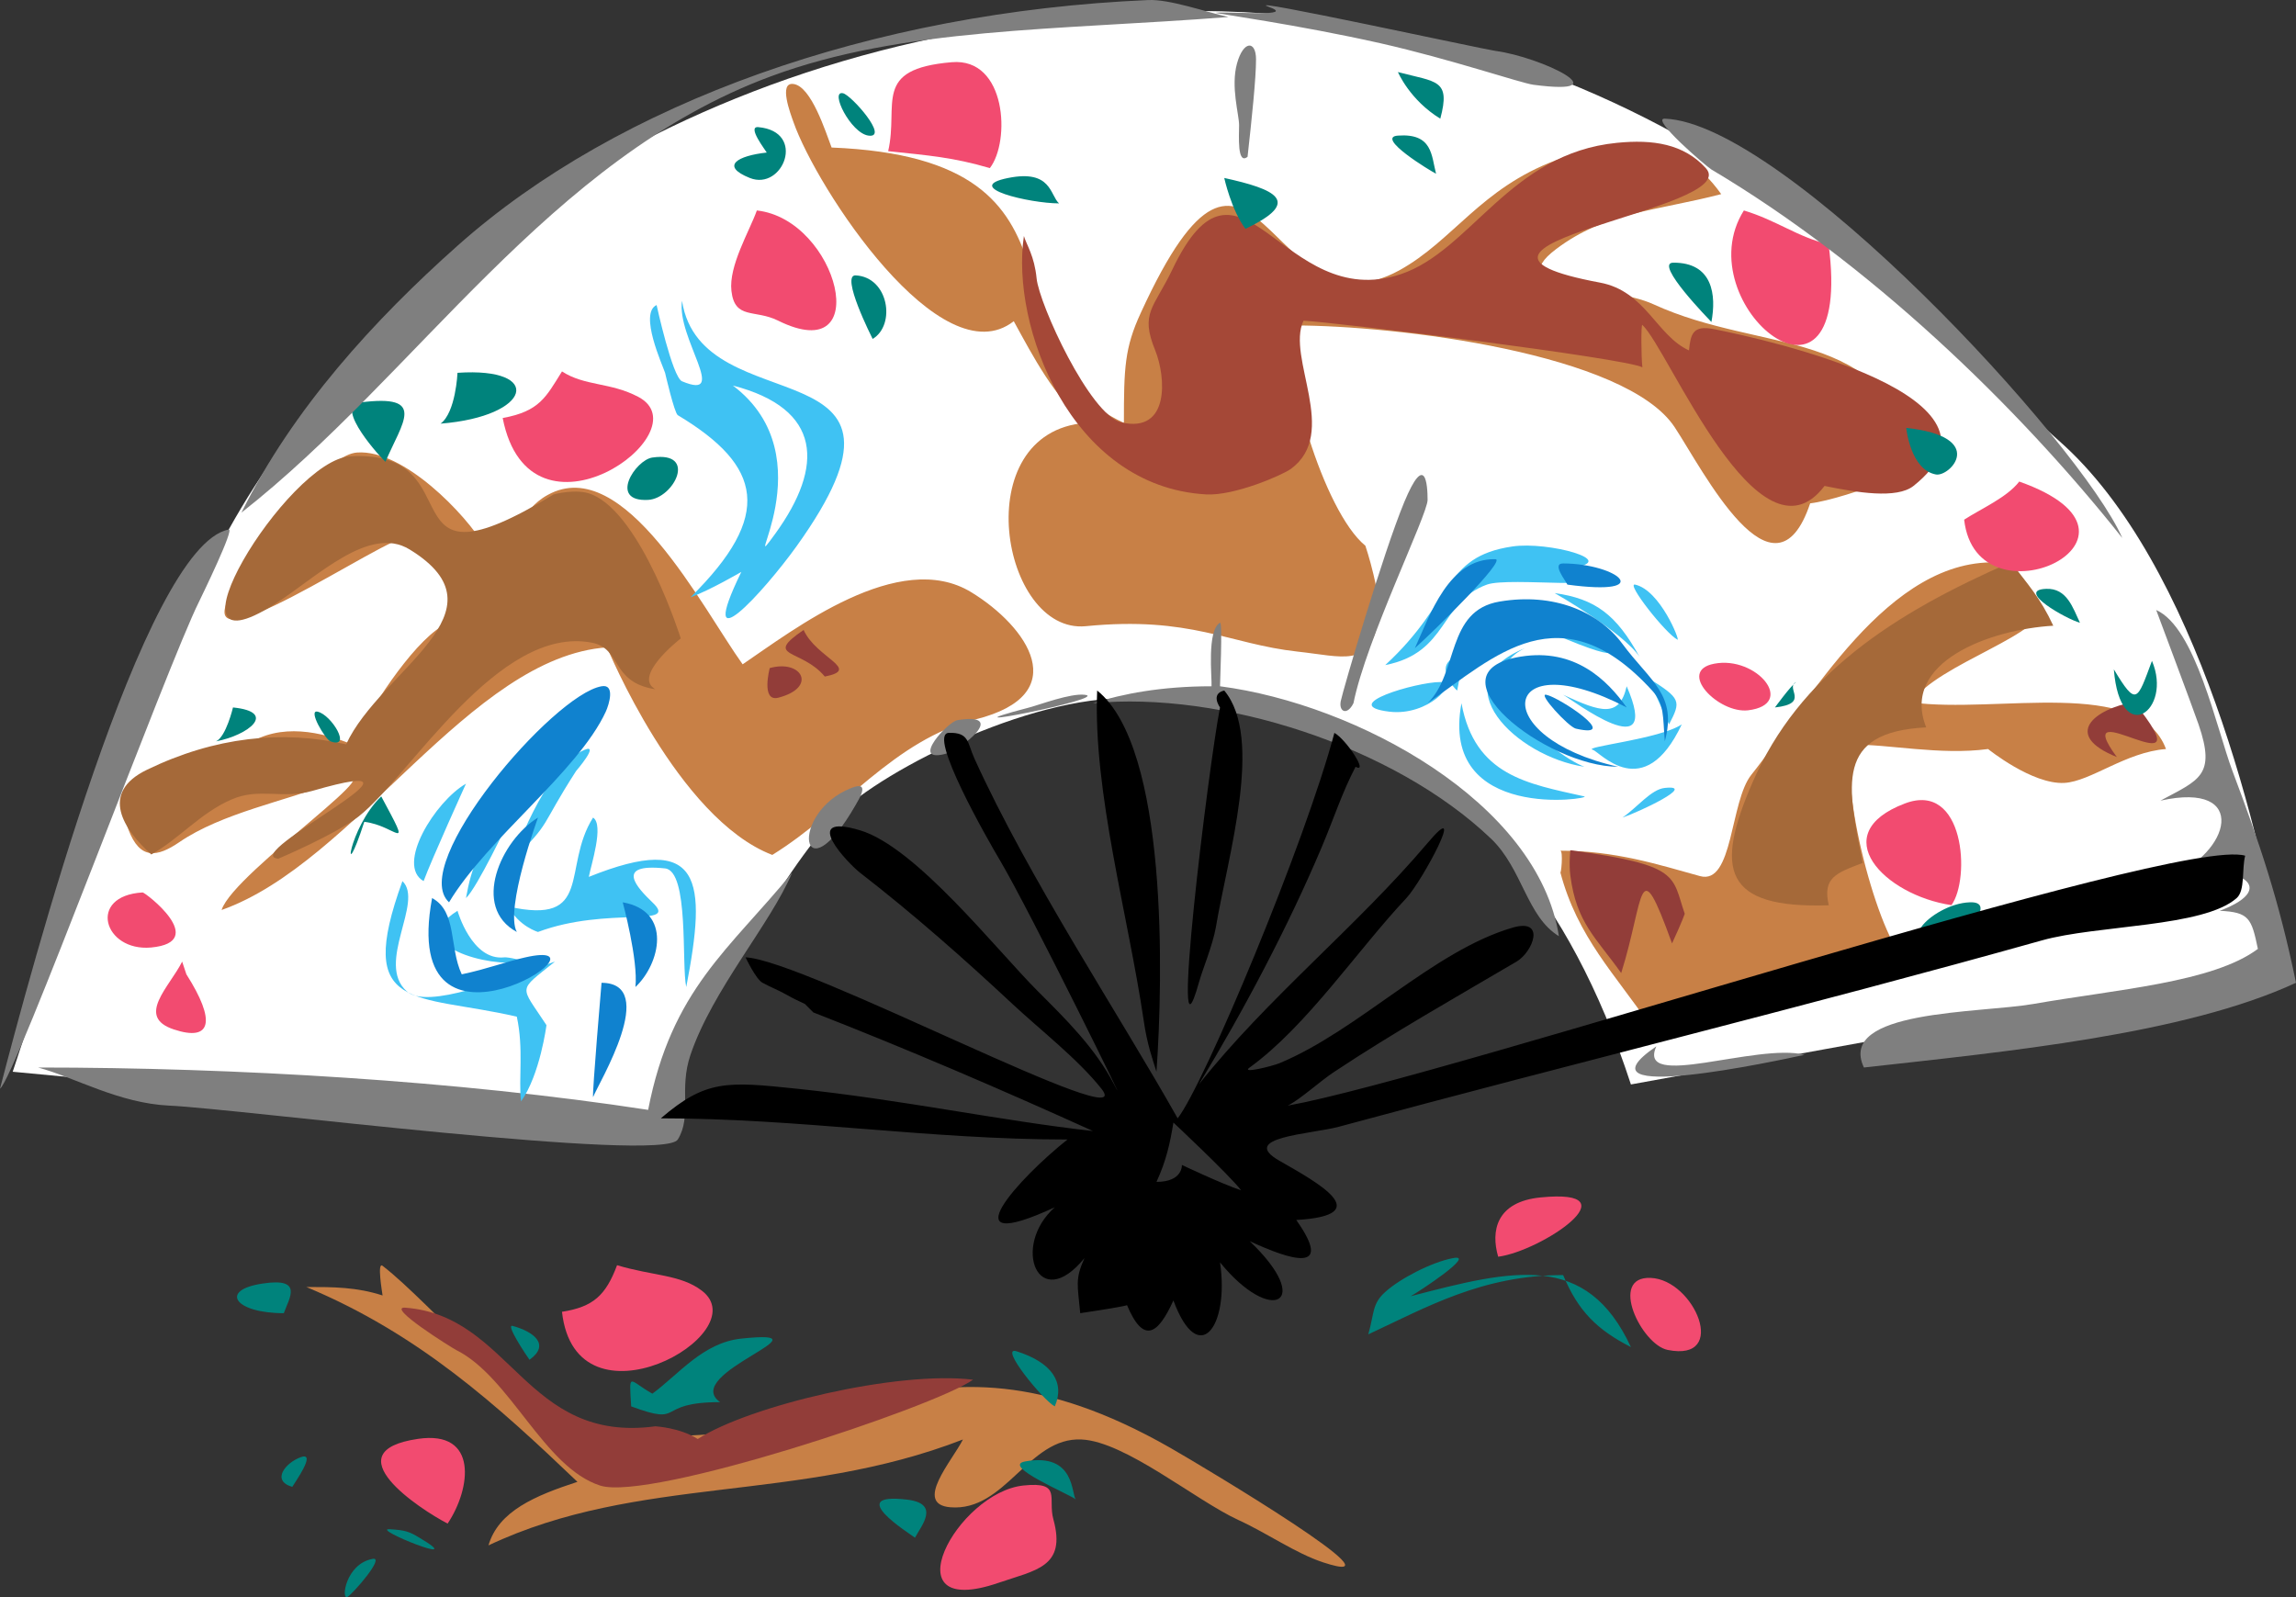
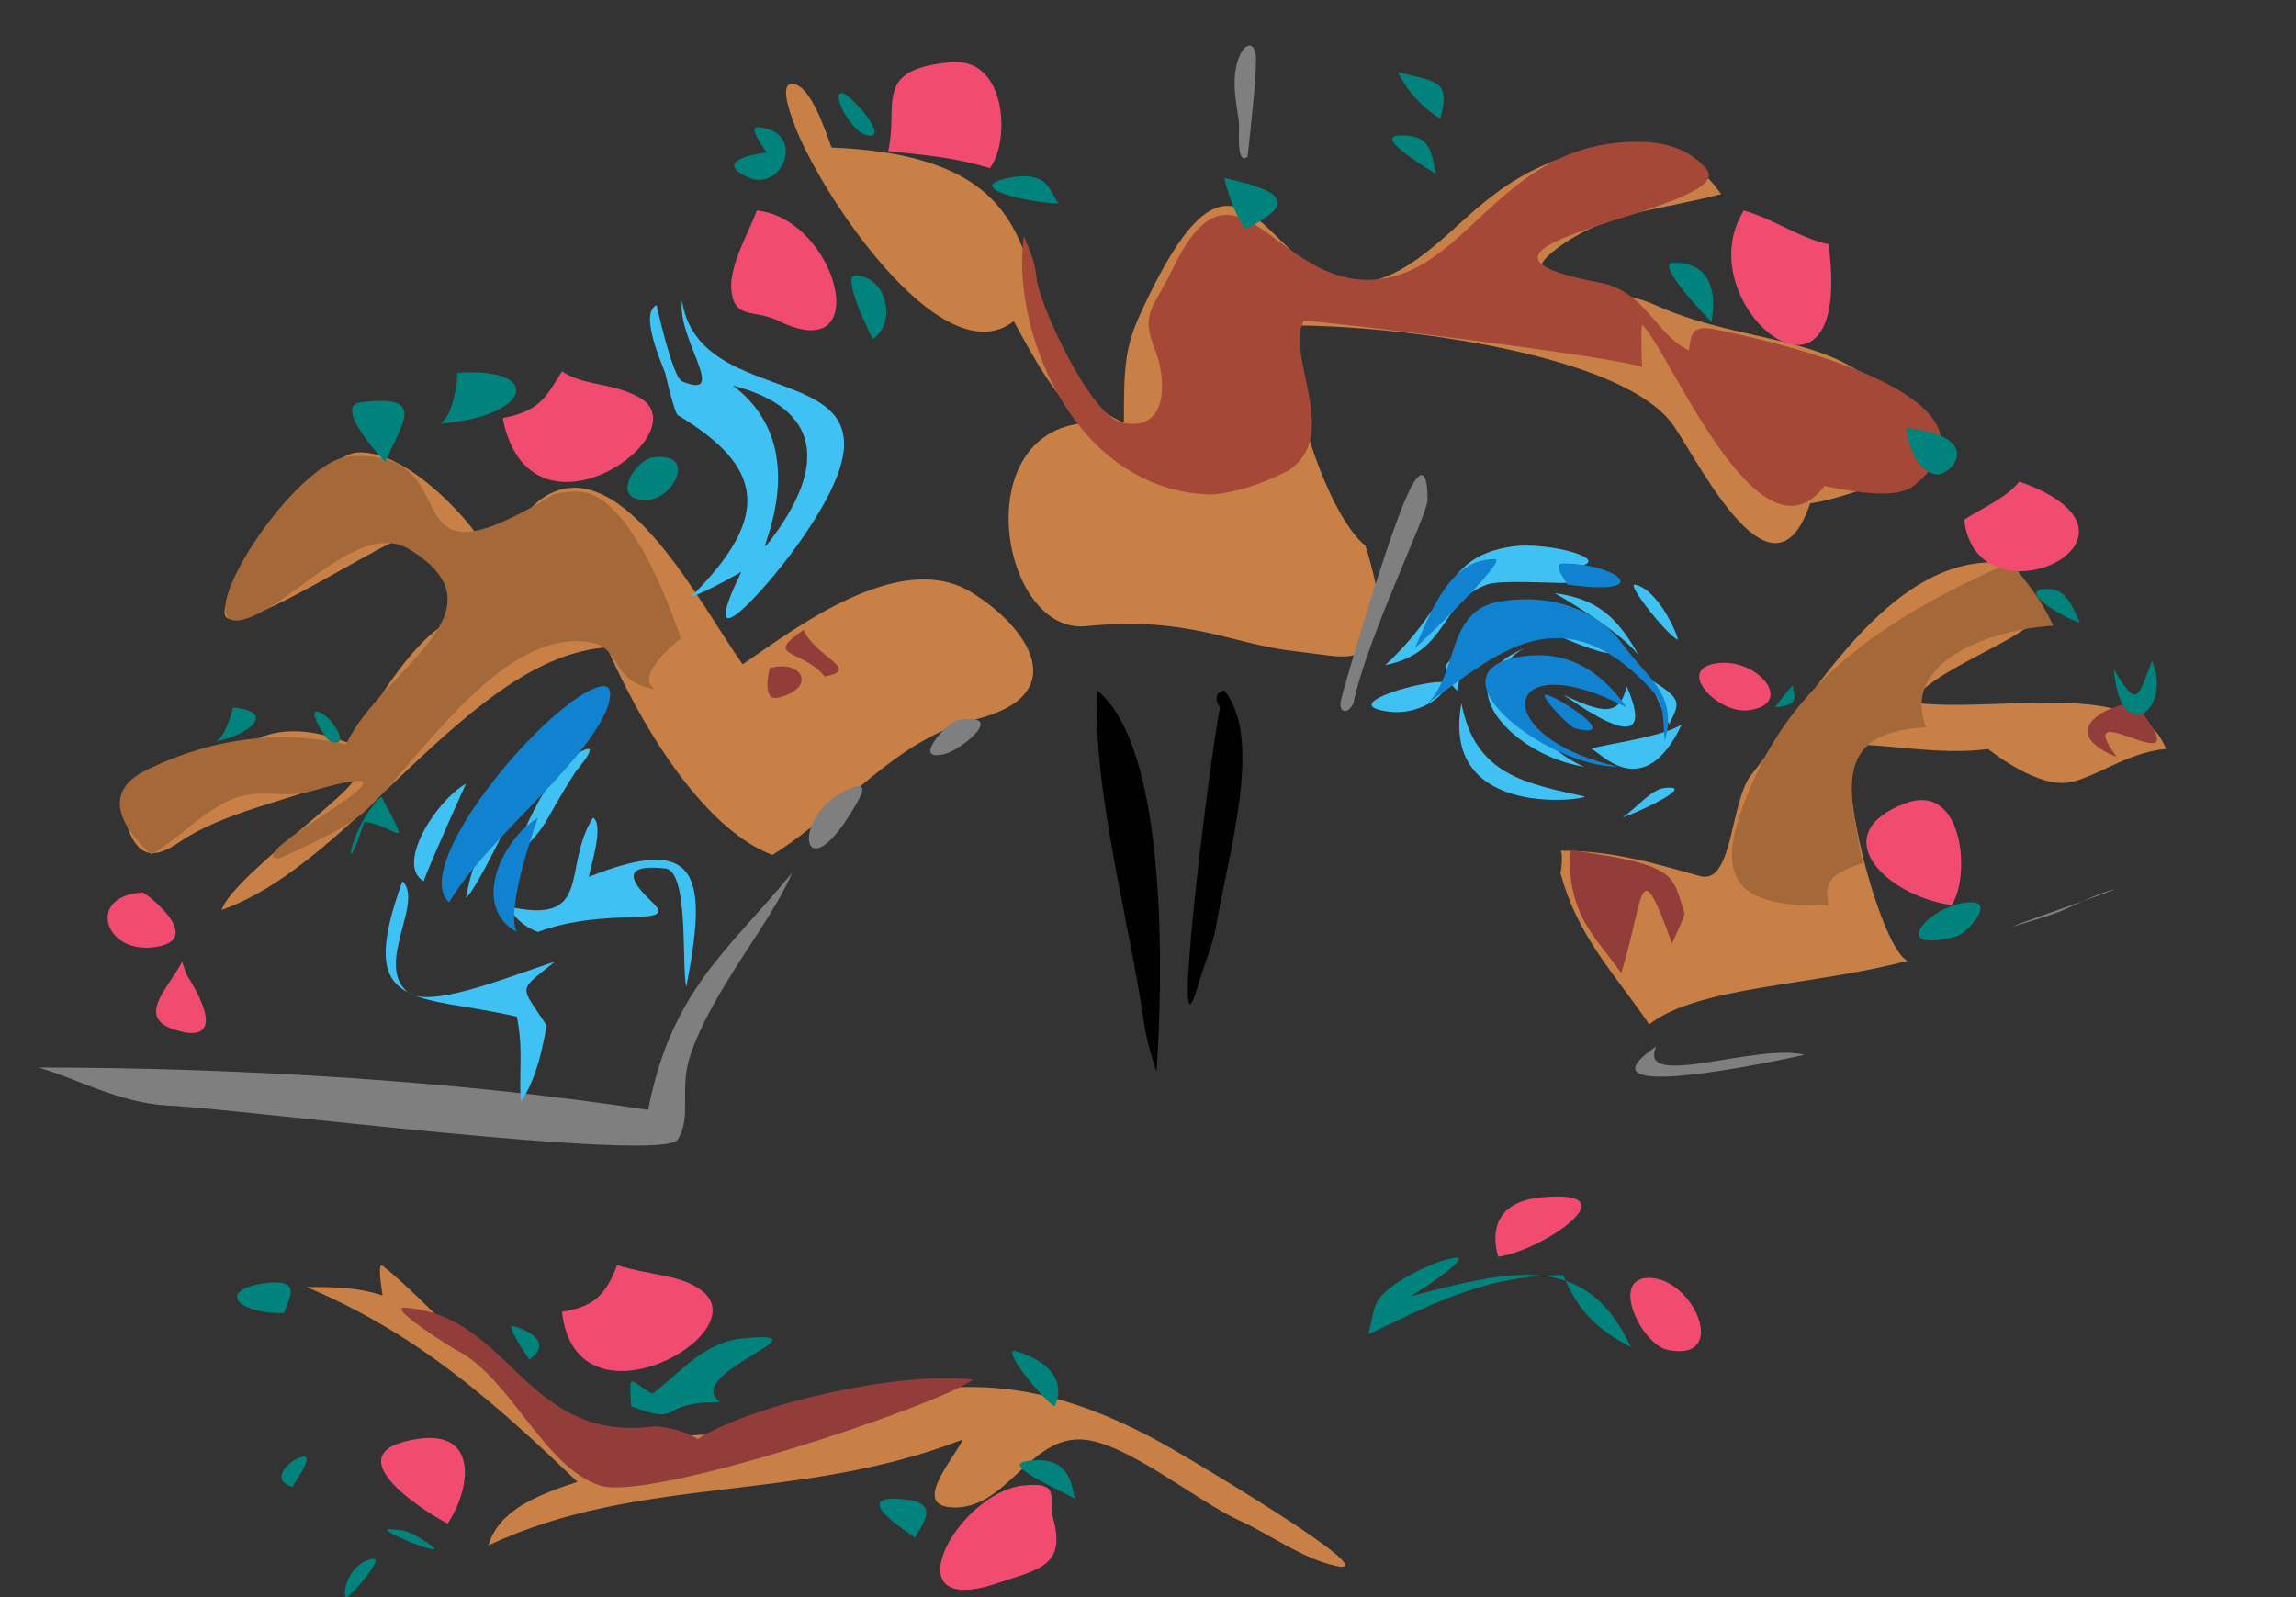
<svg xmlns="http://www.w3.org/2000/svg" width="271" height="188.53">
  <rect width="100%" height="100%" fill="#333333" stroke="none" />
-   <path fill="#fff" d="m1.5 126.507 74 7c7.5-13.5 17-31 23-37s24.5-15 36-14 43-.5 58 45.5l77-14c-2.5-14.5-10-47.5-26.5-62s-48.5-54-110-50.5c-55.492 3.16-91 34-106 61s-15 32.5-25.5 64" />
  <path fill="#c88046" d="M93.656 9.914c2.11.28 3.797 5.671 4.5 7.5 33.516 1.343 16.86 24.406 34.5 32.5 0-6.5.078-8.844 2-13 13.625-29.72 14.906 3.546 30.5-5 6.375-3.516 9.594-9.672 18.5-13 8.219-3.094 14.61-2.844 19.5 4-7.61 1.984-13.672 2.078-19.5 6.5-6.594 4.968 6.36 4.125 11.5 6.5 12.953 5.953 27.297 2.437 31 18.5 3.844-.235-8.297 4.515-12.5 5-4.265 12.734-12.656-3.938-16-9-5.75-8.672-32.656-12-45-12-1.453 4.906 3.563 21.984 8.5 26 0 0 2.063 6.093 1.5 9-1.062 5.406-4.156 4.078-9.5 3.5-8.11-.891-12.61-4.22-25-3-9.969.968-14.14-22.891 0-24-3.672-2.954-6.187-7.782-8.5-12-8.594 6.718-23.265-15.688-26-23.5-.344-.97-1.797-4.75 0-4.5m-51.5 43.5c5.485-.391 12.844 7.328 15 11 4.25-.829 4.125-4.157 7.5-6 9.016-4.97 18.266 13.421 23 20 6.016-4.079 18.469-13.735 27-8.5 6.61 4.046 12.203 12.062.5 15-9.625 2.39-15.578 10.78-24 16-11.203-4.297-19.5-24.5-19.5-24.5-16.187 1.125-29.687 25.406-45.5 31 1.407-4.532 22.907-18.954 13-15-5.39 2.125-12.968 3.546-18 7-2.593 1.765-4.625 2.125-6-1.5-2.812-7.36 14-10 14-10 3.907-2.657 8.86-1.532 12.5 0 1.875-4.016 6.813-11.735 10.5-14 .688-.438 4.14-2.282 3.5-2-1.484-2.641-4.437-7.829-7.5-8.5-2.203-.485-27.281 17.14-20.5 6 1.36-2.266 2.75-4.61 4.5-6.5 1.985-2.204 6.688-9.282 10-9.5m194 13c1.985.125 3.625 3.453 4.5 5 1.781 3.14-12.25 6.968-15 11.5 10.063 1.359 26.813-3.079 30 5.5-4.75.359-8.89 3.828-12 4-3.797.203-9-4-9-4-5.687.765-11.89-.61-16-.5-1.61 5.89 3.625 24.296 6.5 25.5-11.39 3-24.687 2.984-30.5 7.5-3.906-5.797-8.484-10.282-10.5-18 .078.562.39-2.5 0-2.5 6.485 0 11.531 1.625 16.5 3 3.938 1.078 3.516-8.797 6.063-11.97 6.687-8.343 16.14-25.937 29.437-25.03m-191 83c5.969 4.609 16.282 17.437 24 19 29.031 5.828 38.235-15.079 69 2.5 3.906 2.234 28.563 16.968 18 13.5-3.297-1.094-6.453-3.375-10-5-5.047-2.329-13.344-9.266-18.5-9.5-6.281-.313-8.953 8.546-15.5 8-4.36-.375.266-5.532 1.5-8-19.484 7.562-38.25 4.125-56 12.5 1.172-4.047 5.516-5.875 10.5-7.5-9.437-9.016-18.703-17.454-32-23 3.188 0 5.907 0 9 1-.047-.375-.672-4.016 0-3.5" />
  <path fill="#a54837" d="M190.852 16.859c4.234-.422 7.875.11 10.5 3 4.468 4.953-35.907 9.125-12.5 13.5 5.375 1 6.671 6.266 10.5 8 .203-1.953.453-3.016 3-2.5 6.296 1.25 36.703 8.016 23.5 18.5-1.985 1.562-6.672.781-10.5 0-7.766 10.25-18.407-16.156-21.5-19-.172-.156-.141 3.766 0 5-1.954-1.078-36.47-5.36-40-5.5-2.063 4.344 4.28 13.281-1.5 17.5-1.032.734-6.672 3.187-10 3-16.063-.922-23.079-19.969-21.5-30.5.328 1.094 1.234 2.328 1.5 5 .296 3.047 6.296 16.125 10 17 5.75 1.328 5.265-5.375 4-8.5-1.813-4.438-.172-4.969 2-9.5 8.078-16.953 12.937 5.219 27 .5 8.265-2.781 12.875-14.266 25.5-15.5" />
  <path fill="#a56939" d="M41.352 53.859c14.984-.828 3.562 16.937 24 4.5 0 0 2.718-.75 4.5 0 5.937 2.453 10.5 17 10.5 17-.391.312-5.657 4.5-3 6-5.329-.828-3.922-4.813-7.5-5.5-11.047-2.125-21.454 15.734-27.5 20.5-2.782 2.156-9.5 5-9.5 5-4.954-.438 21.406-13.031 4-8-3.454.984-6.266-.406-9.5 1-3.688 1.578-6.266 4.719-9.5 6.5-3.25-2.922-6.157-7.281-.5-10 8.03-3.89 15.953-4.703 23.5-3 4.062-8.781 19.468-15.656 7.5-23-4.797-2.953-10.985 3.312-16 6.5-14.266 9.016 1.546-17.11 9-17.5m196 12.5c1.953 2.578 3.468 4.187 5 7.5-7.391.422-18.079 4.266-15 12-10.86.547-9.282 6.89-7.5 16-3.157 1.203-4.75 1.734-4 5-12.454.406-13.485-4.203-9-14.5 5.5-12.703 16.578-19.922 30.5-26" />
  <path fill="#923d39" d="M94.852 74.359c1.5 3.328 6.875 4.64 2.5 5.5-2.766-3.328-7.329-2.203-2.5-5.5m-4 4.5c3.796-1.063 5.671 2.297 1 3.5-2.063.516-1-3.5-1-3.5m161 4c9.203 11.328-8.157-1.844-2 6.5-6.516-2.625-2.61-5.672 2-6.5m-66.5 17.5c13.078 1.766 11.953 3.016 13.5 7.5 0 0-.282.875-1.5 3.5-4.063-11.219-3.188-5.484-6 3.5-2.985-4.203-5.282-5.922-6-11.5-.188-1.375 0-3 0-3m-137.5 54c12.515.953 14.156 16.062 29.5 14 0 0 2.921.156 5 1.5 6.125-3.953 23.64-8.094 32.5-7-4.563 3.234-38.11 14.375-44 12.5-6.672-2.125-10.61-12.813-17-16-.5-.25-8.407-5.188-6-5" />
  <path fill="#f24b70" d="M112.332 7.343c6.5-.562 6.938 9.375 4.5 12.5-4.36-1.281-7.172-1.484-12-2 1.281-5.578-1.937-9.703 7.5-10.5m-23 17.5c9.61 1.063 14.016 18.719 2.5 13-2.734-1.36-5.11-.078-5.5-3.5-.344-2.953 2.14-7.078 3-9.5m116.5 0c3.89 1.172 6.328 3.14 10 4 3.047 23.25-16.984 7.106-10-4m-139.5 19c2.688 1.75 5.719 1.266 9 3 7.813 4.106-12.781 18.89-16 2.5 4.375-.797 5.11-2.484 7-5.5m172 13c18.453 6.516-5.016 17.547-6.5 4.5 1.969-1.281 5.063-2.625 6.5-4.5m-36 21.5c5.016-.968 9.766 4.797 4 5.5-3.516.407-8.453-4.656-4-5.5m22.5 16.5c7.047-2.687 7.766 8.86 5.5 12-7.969-1.187-14.922-8.437-5.5-12m-208 10.5c.281-.03 7.953 5.844 1 6.5-5.594.5-7.562-6.11-1-6.5m165 36c11.156-1.11.125 6.328-5 7-.89-3.031-.234-6.484 5-7m-109 8c4.203 1.266 7.5 1.094 10 3 6.672 5.078-14.875 17.11-16.5 2.5 3.703-.578 5.172-1.953 6.5-5.5m122 1.5c5.172.203 9.281 9.969 2 8.5-3.094-.625-7.016-8.718-2-8.5m-145.5 19c7.188-1.062 6.25 5.907 3.5 10-3.25-1.687-13.672-8.515-3.5-10m71.5 5.5c4.547-.468 2.813 1.532 3.5 4 1.563 5.672-2.125 5.985-6.5 7.5-13.031 4.469-4.86-10.718 3-11.5M21.5 113.507c-1.5 3-5.5 6.5-1 8s5-1 1.5-6.5" />
  <path fill="#00837c" d="M165 8.507c4.563 1.203 6.25.844 5 5.5-3.61-2.203-5-5.5-5-5.5m-65.5 2.5c.969.203 5.516 5.344 3 5-2.094-.297-4.61-5.359-3-5m-10 4c5.734.516 2.906 7.563-1 6-3.547-1.422-1.422-2.625 2-3-.11-.234-2.375-3.125-1-3m75.5 1c4.11-.297 3.938 2.36 4.5 4.5-.64-.312-7.234-4.312-4.5-4.5m-46 5c5.125-1.03 4.922 2.047 6 3-3.422 0-11.578-1.89-6-3m25.5 0c5.969 1.313 9.36 2.75 2.5 6-1.672-2.218-2.5-6-2.5-6m53 10c4.688-.03 5.094 3.86 4.5 7-.094-.109-6.86-7-4.5-7m-96.5 1.5c3.89.203 4.766 5.86 2 7.5-.078-.156-3.844-7.609-2-7.5m-47 11.5c10.234-.703 8.797 5.141-2 6 1.797-1.312 2-6 2-6m-11.5 3.5c7.984-1.03 4.969 2.328 3 7-.328-.218-6.203-6.593-3-7m182.5 3c9.64 1.063 5.172 5.797 3.5 5.5-3.031-.562-3.5-5.5-3.5-5.5m-148 3.5c5.375-.78 2.547 4.828-.5 5-4.719.25-1.5-4.718.5-5m164.5 15.5c2.469-.109 3.172 2.266 4 4-1.563-.406-7.688-3.859-4-4m12.5 8.5c2.484 5.844-3.766 10.36-4.5 1 2.688 4.47 2.75 3.688 4.5-1m-42 2.5c-1.375.703 1.734 2.532-2.5 3 0 0 1.813-2.5 2.5-3m-184.5 3c5.313.532 1.813 3.282-2 4 1.188-.547 2-4 2-4m10 .5c1.64.375 4.094 4.453 1.5 3.5-.61-.234-2.719-3.797-1.5-3.5m7.5 10c3.828 7.11 1.797 3.438-2 3-2.75 8.47-1.875.672 2-3m187.5 12.5c3.156-.125-.453 3.72-1.5 4-8.64 2.282-3.125-3.843 1.5-4m-61 42c2.86-.562-4.031 3.97-5 4.5 12.11-3.172 20.766-5.28 26 6-3.969-2.03-6.219-4.218-8-8.5-9.563 0-16.172 3.828-23 7 .719-2.484.422-3.593 2-5 1.703-1.562 5.484-3.53 8-4m-140.5 3c4.86-.734 3.14 1.703 2.5 3.5-5.813 0-7.656-2.734-2.5-3.5m29.5 5c2.484.672 4.5 2.203 2 4-.375-.515-2.86-4.234-2-4m27 1.5c11.219-1.187-7.281 4.141-2.5 7.5-7.86 0-4.031 2.891-10.5.5-.25-4.218-.328-3.093 2.5-1.5 3.078-2.25 5.969-6.03 10.5-6.5m32.5 1.5c4.125 1.313 5.734 3.641 4.5 6.5-1.375-.703-6.688-7.203-4.5-6.5m-84.5 12.5c1.953-.703-.766 3.078-1 3.5-2.547-.734-.766-2.875 1-3.5m85.5.5c6.016-1.093 5.422 4.032 6 4.5-.75-.64-8.89-3.984-6-4.5m-14 4.5c4.078.453 1.719 3.11 1 4.5-.781-.578-8.36-5.343-1-4.5m-61 3.5c1.875.11 2.328.297 3.5 1 6.156 3.657-5.875-1.156-3.5-1m-2 3.5c1.484-.265-2.39 4.172-3 4.5-.766.375-.203-3.937 3-4.5" />
-   <path fill="#7f7f7f" d="M135.5.007c2.531-.125 6.703 1.375 9.5 2-20.25 1.578-38.422 1.22-54 7-26.203 9.688-41.813 35.266-62.5 51.5 6.047-12.265 15.75-22.828 25.5-31.5 19.016-16.937 48.953-27.593 81.5-29m8 1.5c1.922-.172 9.703.532 6.203-.718-3.5-1.25 25.25 5 26.797 5.218 5.422.72 14.984 5.375 4.5 4-1.516-.203-9.688-3-18.016-4.89-9.828-2.219-19.859-3.578-19.484-3.61m53 12.5c14.078.516 49.063 38.235 54 49.5-12.5-15.75-29.984-32.515-48.5-43.5-.64-.39-7.266-6.078-5.5-6M27 62.507c.703-.14-3.11 7.688-3.5 8.5-3.797 7.594-21.719 56.282-23.5 57.5 3.531-13.547 16.953-64.14 27-66m227.5 9.5c4.656 2.063 7.125 14.016 9 19 3.156 8.375 5.5 15.25 7.5 25-13.203 6.11-34.219 8.125-51 10-3.219-6.828 13.61-6.39 20-7.5 9.797-1.718 21.188-2.53 26.5-6.5-.75-3.64-1.047-4.328-4.5-4.5 7.64-2.875 1.563-5.984-6-4 7.219-2.687 9.61-11.359-1-9 4.578-2.468 6.578-2.937 4.5-9-.656-1.906-5-13.5-5-13.5m-110.5 1.5c.328-.203-.016 7.47 0 7.5 16.11 2.094 37.547 13.703 40 29.5-3.797-2.312-4.297-7.953-8-11.5-11.5-11-32-17.453-47-16 3.5-1.109 8.063-2 14-2 .063-1-.578-6.609 1-7.5m-16 8.5c3.453.344-18.89 4.735-6.5 1.5 1.328-.359 4.813-1.672 6.5-1.5" />
  <path fill="#7f7f7f" d="M113 85.007c6.078-.984.438 3.516-1.5 4-4.094 1.016.406-3.828 1.5-4m-12.5 8c2.328-.922.844 1.391.5 2-6.453 11.25-8.031.953-.5-2m-7 10c-2.578 6.094-9.39 13.797-12 21.5-1.39 4.047.203 7.25-1.5 10-1.781 2.828-51.984-3.64-60-4-5.984-.28-11.078-3.297-15.5-4.5 23.188 0 49.5 1.547 72 5 2.766-14.265 9.656-18.984 17-28m156 2c1.547-.375-21.063 7.344-7.5 3 2.422-.78 4.922-2.406 7.5-3m-54 18.5c-2.375 5.25 11.875-.437 17.5 1-2.938.641-27.813 6.032-17.5-1m-35.75-40.5c-.75 1.5-1.75 1-1.5-.25s5-17.5 7.5-23.5 2.75-2 2.75-.25-7.25 16.5-8.75 24m-12.5-64.5c-1.25 1-1-2.5-1-3.75s-1-4.5-.25-7.25 2.25-2.75 2.25-.5-.5 7-1 11.5" />
  <path d="M129.5 81.507c8.39 6.735 7.781 34 7 45-.453-1.468-1.094-3.187-1.5-6-1.844-12.515-6-27.015-5.5-39m15 0c4.688 5.625.438 19.47-1 28-.375 2.11-1.563 4.907-2 6.5-3.547 12.61 1.156-25.672 2.5-32.5 0 0-1.172-1.609.5-2" />
-   <path d="M112 86.507c2.406-.078 2.172 1.172 3 3 6.453 14.235 17.203 30.407 24 42.5 3.14-4.015 15.047-32.515 18.5-45.5 1.375.75 4.094 4.875 2.5 4-1.625 3.125-2.531 6.016-4 9.5-3.984 9.422-9.234 19.328-14.5 28 8-10.125 18.64-18.625 27-28.5 4.813-5.718-.578 4.422-2.5 6.5-5.766 6.125-11.734 15.094-18.5 20-1.11.782 2.656-.156 3.5-.5 9.344-3.875 18.14-13.25 27.5-16 4-1.187 2.453 2.844.5 4-7.39 4.344-14.469 8.344-21.5 13-1.719 1.125-3.922 3.188-5.5 4 18.797-3.39 104.969-31.906 113-29.5-.406 1.547.016 4.094-1 5-3.922 3.47-16.469 3.157-23 5-27.469 7.703-54.719 14.344-83 22-3.281.875-11.86 1.22-7 4 4.594 2.625 11.547 6.438 2 7 4.547 6.438-.734 4.703-5.5 2.5 7.688 7.313 2.578 9.985-3.5 2.5 1.125 7.578-2.516 12.547-5.5 4.5-1.797 3.938-3.5 5.282-5.5.5 1.11.016-5.5 1-5.5 1-.297-3.312-.64-3.968.5-6.5-5.453 6.688-8.672-1.422-3.5-6-12.875 5.953-4.094-3.578 1.5-8-16.438 0-31.672-2.5-48-2.5 5.313-4.562 7.797-4.359 16-3.5 12.36 1.282 24.078 3.782 35 5-10.64-4.828-22.016-9.718-33-14l-1-1c-.89-.422-1.375-.64-2-1-1-.578-1.953-.937-3-1.5-.797-.437-2-3-2-3 6.922.266 46.75 21.453 42 15.5-2.813-3.53-7.203-6.922-10.5-10-5.813-5.422-11.688-10.609-18-15.5-1.281-.984-7.281-7.172 0-5 6.594 1.953 16.11 14.11 21 19 3.266 3.266 6.766 6.688 9 11 2.703 5.266-9.875-20.39-13.5-26.5-1.297-2.172-8.625-14.937-6-15zm26.5 46c-.375 2.297-.828 4.485-2 7 3.14 0 3-2 3-2s4.594 2.188 7 3c-1.516-1.937-8-8-8-8" />
-   <path fill="#3fc2f3" d="M54 107.507s1.672 5.907 5.5 5.5c.453-.062 2.438.391 2 .5-3.438.766-14.016-1.89-7.5-6" />
  <path fill="#3fc2f3" d="M47.5 104.007c2.563 2.438-3.188 9.688.5 13 2.453 2.203 11.281-1.453 17.5-3.5-4.453 3.61-4.156 2.672-1 7.5 0 0-.75 5.844-3 9-.313-2.672.328-6.187-.5-10-12.031-2.78-19.172-.375-13.5-16m12.5-7s-3.688 7.797-5 9c.64-3.562 1.625-6.593 5-9m10-.5c1.328.844-.25 5.641-.5 7 13.422-5.406 13.938.391 11.5 13-.578-2.593.36-13.703-2.5-14-6.031-.64-3.297 2.282-1.5 4 3.25 3.078-5.234.422-13.5 3.5 0 0-2.234-.64-3.5-3 10.125 2.266 6.266-4.578 10-10.5m126.5-3.5c3.89-.422-3.047 2.844-5 3.5 1.703-1.156 3.39-3.343 5-3.5m-141.5-.5s-4.078 8.985-5 11.5c-3.313-1.89 1.375-9.422 5-11.5m14-4c1.813-.765-1 2.5-1 2.5-4.36 6.766-2.797 5.891-7.5 10.5 0 0 3.734-11 8.5-13m129.5-3c-4.484 9.516-9.688 3.203-10.5 3-1.297-.343 7.89-1.25 10.5-3m-26-2.5c1.578 8.563 7.813 9.5 14.5 11 1.11.25-17.14 3.125-14.5-11m19.5-2c4.266 9.75-6.375 1.625-7.5 1 4.453 2.063 6.64 2.766 7.5-1m-22-.5c2.156-.015-1.39 4.047-6 3.5-6.25-.75 3.172-3.5 6-3.5m24.5-.5c3.938 2.47 3.938 2.72 2.5 5.5-.719-1.625-2.5-5.5-2.5-5.5" />
  <path fill="#3fc2f3" d="M172 77.507c1.031-.343.031 3.578 0 4-.406-.25-2.86-3.093 0-4m8-1c-7.156 3.407 2.922 12.422 7 14-8.063-1.203-17.016-9.937-7-14m3.5-2c6.781 1.516 9.64 4.36 1.5 1-.422-.172-3.219-1.39-1.5-1" />
  <path fill="#3fc2f3" d="M180.5 74.507c.953-.015-6.484 1.922-8 3 2.11-1.53 3.938-2.968 8-3m3-4.5c4.766.672 7.266 2.516 10 7.5-1.984-2.937-10-7.5-10-7.5m9.5-1c2.969.672 5.328 6.672 5 6.5-1.406-.718-6.156-6.765-5-6.5" />
  <path fill="#3fc2f3" d="M178.5 64.507c4.25-.64 12.89 1.75 7 2.5 1.36-.687-2.14-.047-.5.5 7.484 2.438-6.813.516-9.5 1.5-5.594 2.032-4.516 8.032-12 9.5 8.188-7.53 6.703-12.78 15-14m-87-1.5c-4.563 6.266 6.281-8.984-5-17.5 10.547 2.75 10.781 9.516 5 17.5zm-11-18c-1.14-.484-3-9-3-9-2.11.97.703 7.094 1 8 0 0 1.094 4.75 1.5 5 10 6 11.297 11.828 1.5 21.5 2.313-.843 6-3 6-3-5.531 11.344 2.656 2.344 6.5-3 17.5-24.406-11.203-14.125-13.5-29-.656 4.391 5.625 11.86 0 9.5" />
  <path fill="#1082cf" d="M176.5 66.007c1.375.016-7.281 8.532-9.5 10.5 1.797-3.937 4-10.625 9.5-10.5m8 .5c6.531.032 11.031 3.922.5 2.5-.14-.39-1.906-2.515-.5-2.5m-7.5 4.5c6.375-1.078 11.656 1.172 14.5 5 3.313 4.47 6.484 5.97 5 11.5-.25-3-.031-4.39-1.5-6-10.797-11.828-18.531-4.062-26.5 1.5 3.688-3.593 2.156-10.937 8.5-12" />
  <path fill="#1082cf" d="M179.5 77.507c6.36-1.03 10.188 2.735 12.5 6-14.969-7.78-16.594 3.532-1 7-8.516 0-22.797-11.187-11.5-13M71 81.007c1.625-.297.906 2.11.5 3-3.25 7.047-14.016 15.016-18.5 22.5-4.875-4.484 12.297-24.515 18-25.5" />
  <path fill="#1082cf" d="M182.5 82.007c1.547.297 8.984 5.25 3.5 4-.875-.203-4.547-4.218-3.5-4m-119 14.5s-3.953 10.828-2.5 13.5c-5.406-2.922-1.875-10.828 2.5-13.5" />
-   <path fill="#1082cf" d="M51 106.007c2.969 1.594 2 5.813 3.5 9 2.984-.625 5.234-1.5 7.5-2 11.61-2.625-15.063 14.782-11-7m22.5.5c5.906 1.032 4.406 7.282 1.5 10 .344-3.203-1.5-10-1.5-10m-2.5 9.5c6.86.032-.344 11.828-1 13.5-.11-.515 1-13.5 1-13.5" />
</svg>